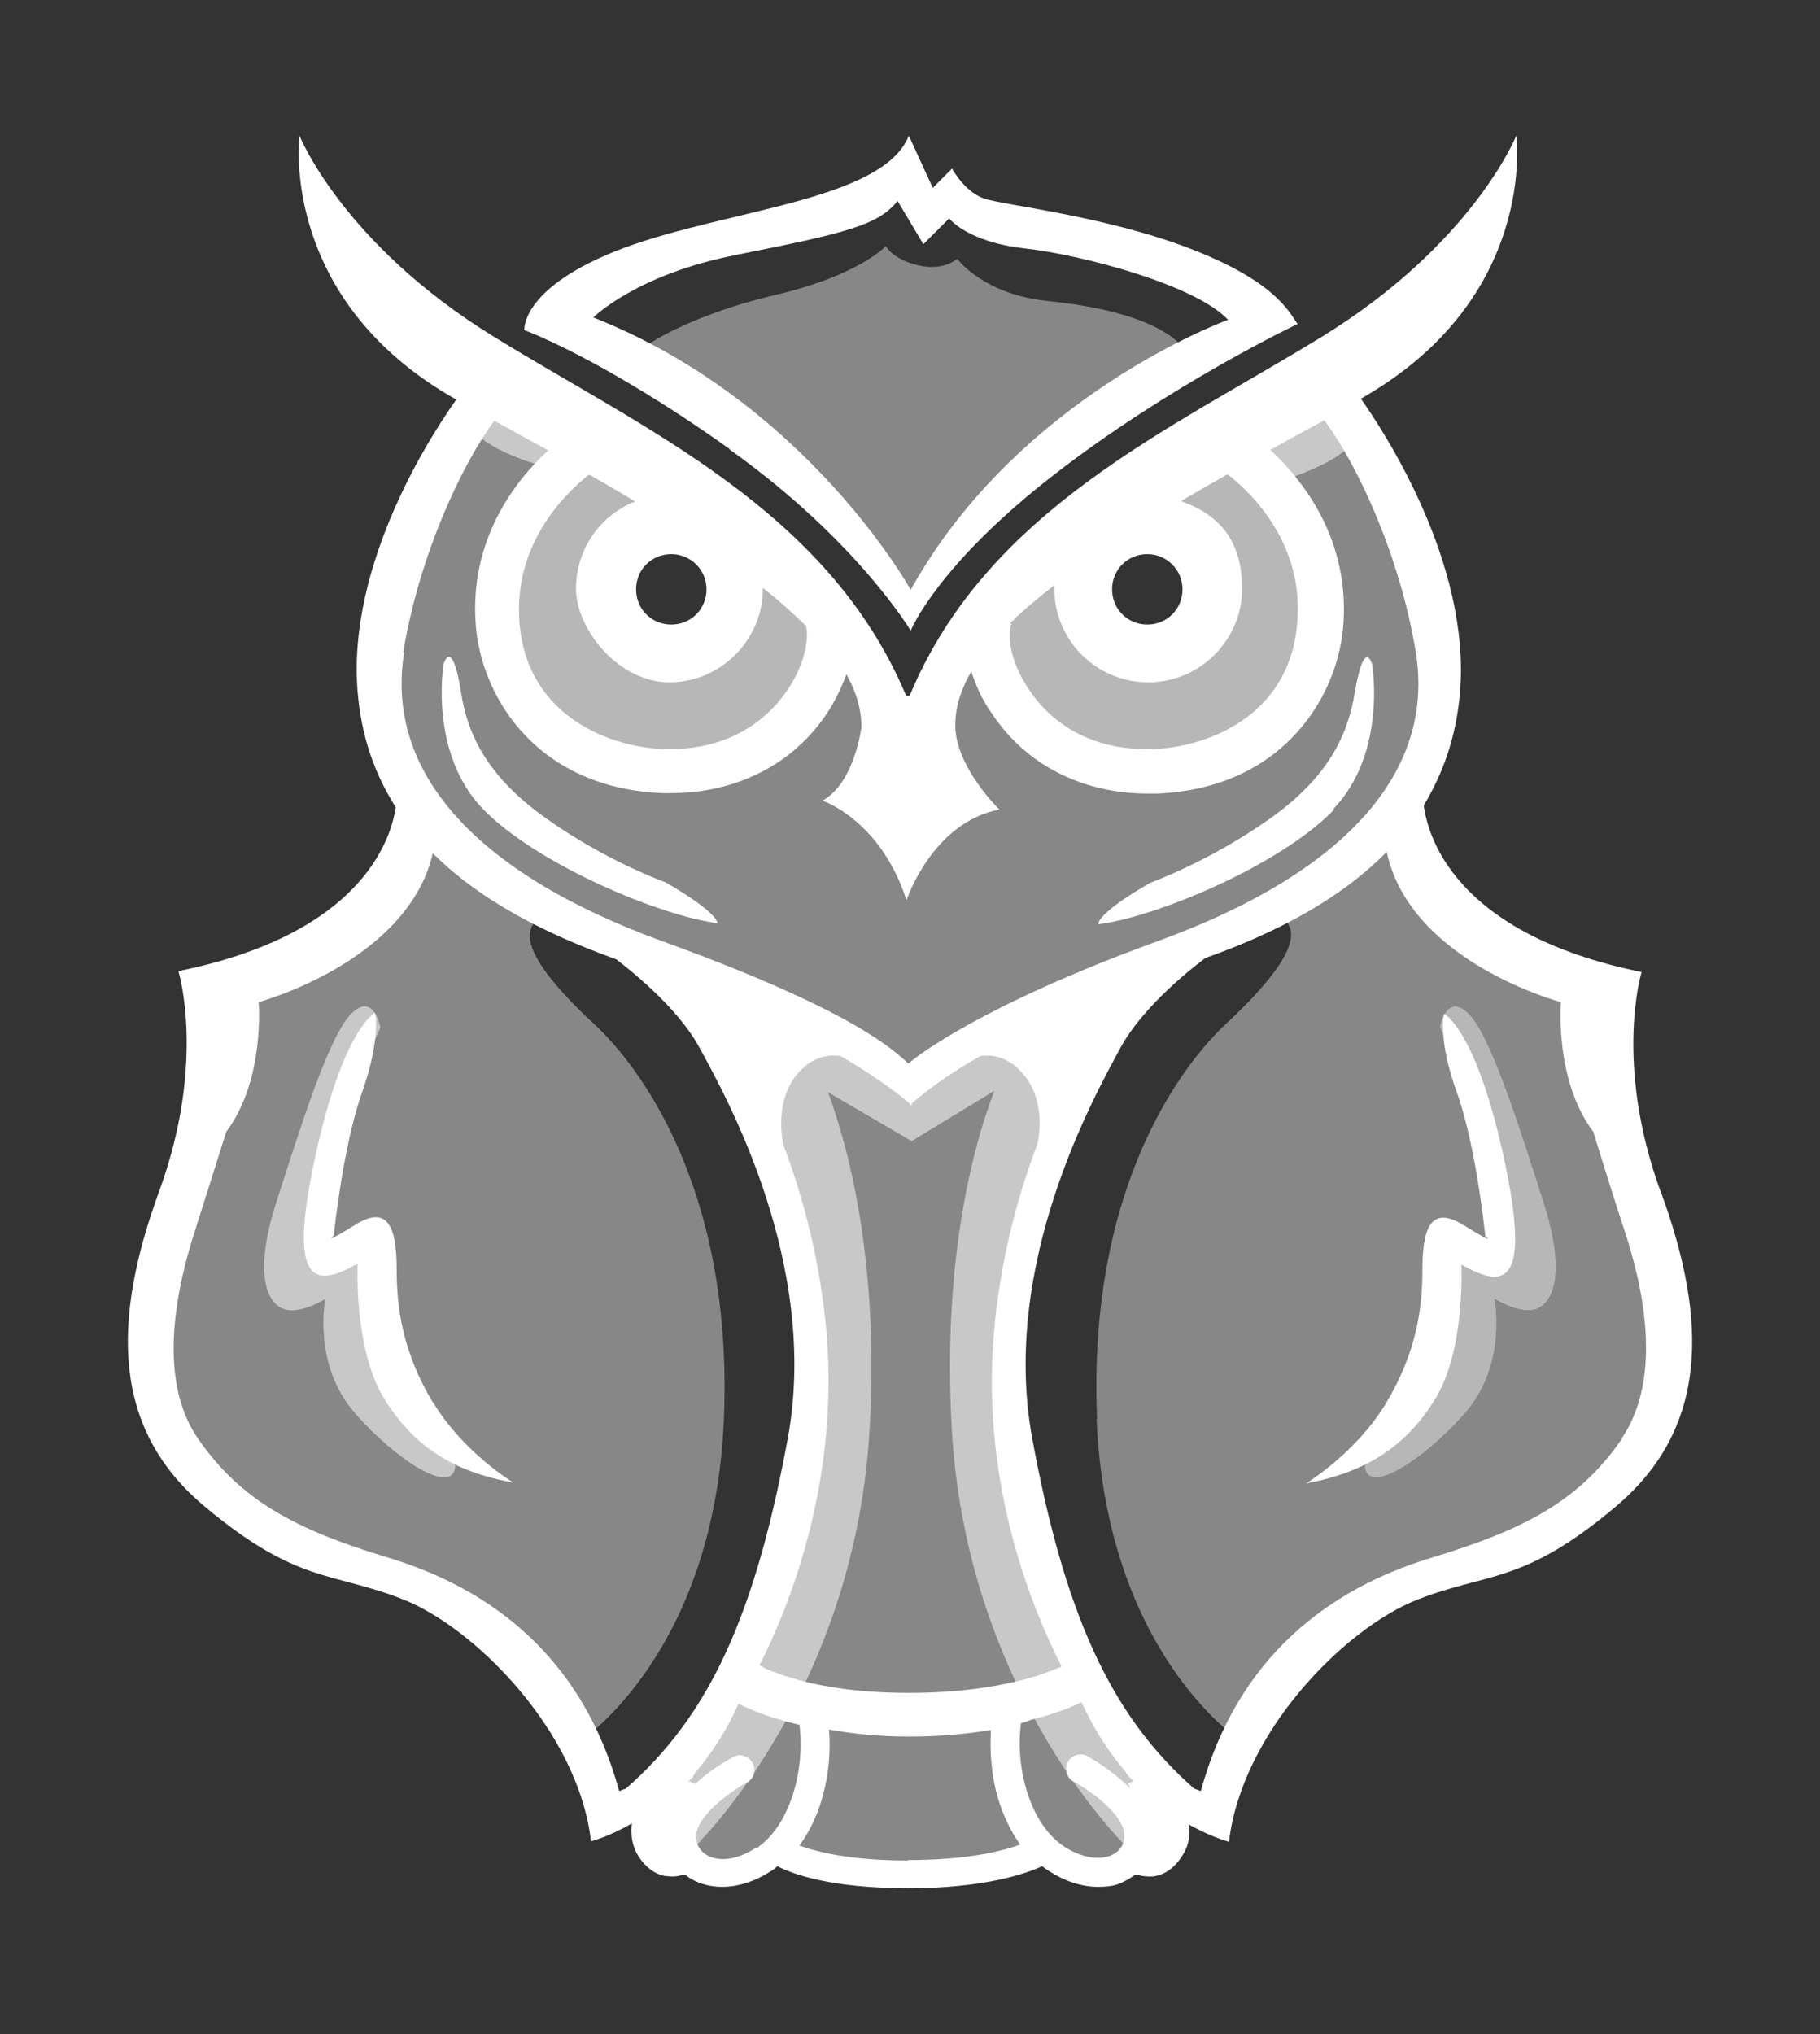
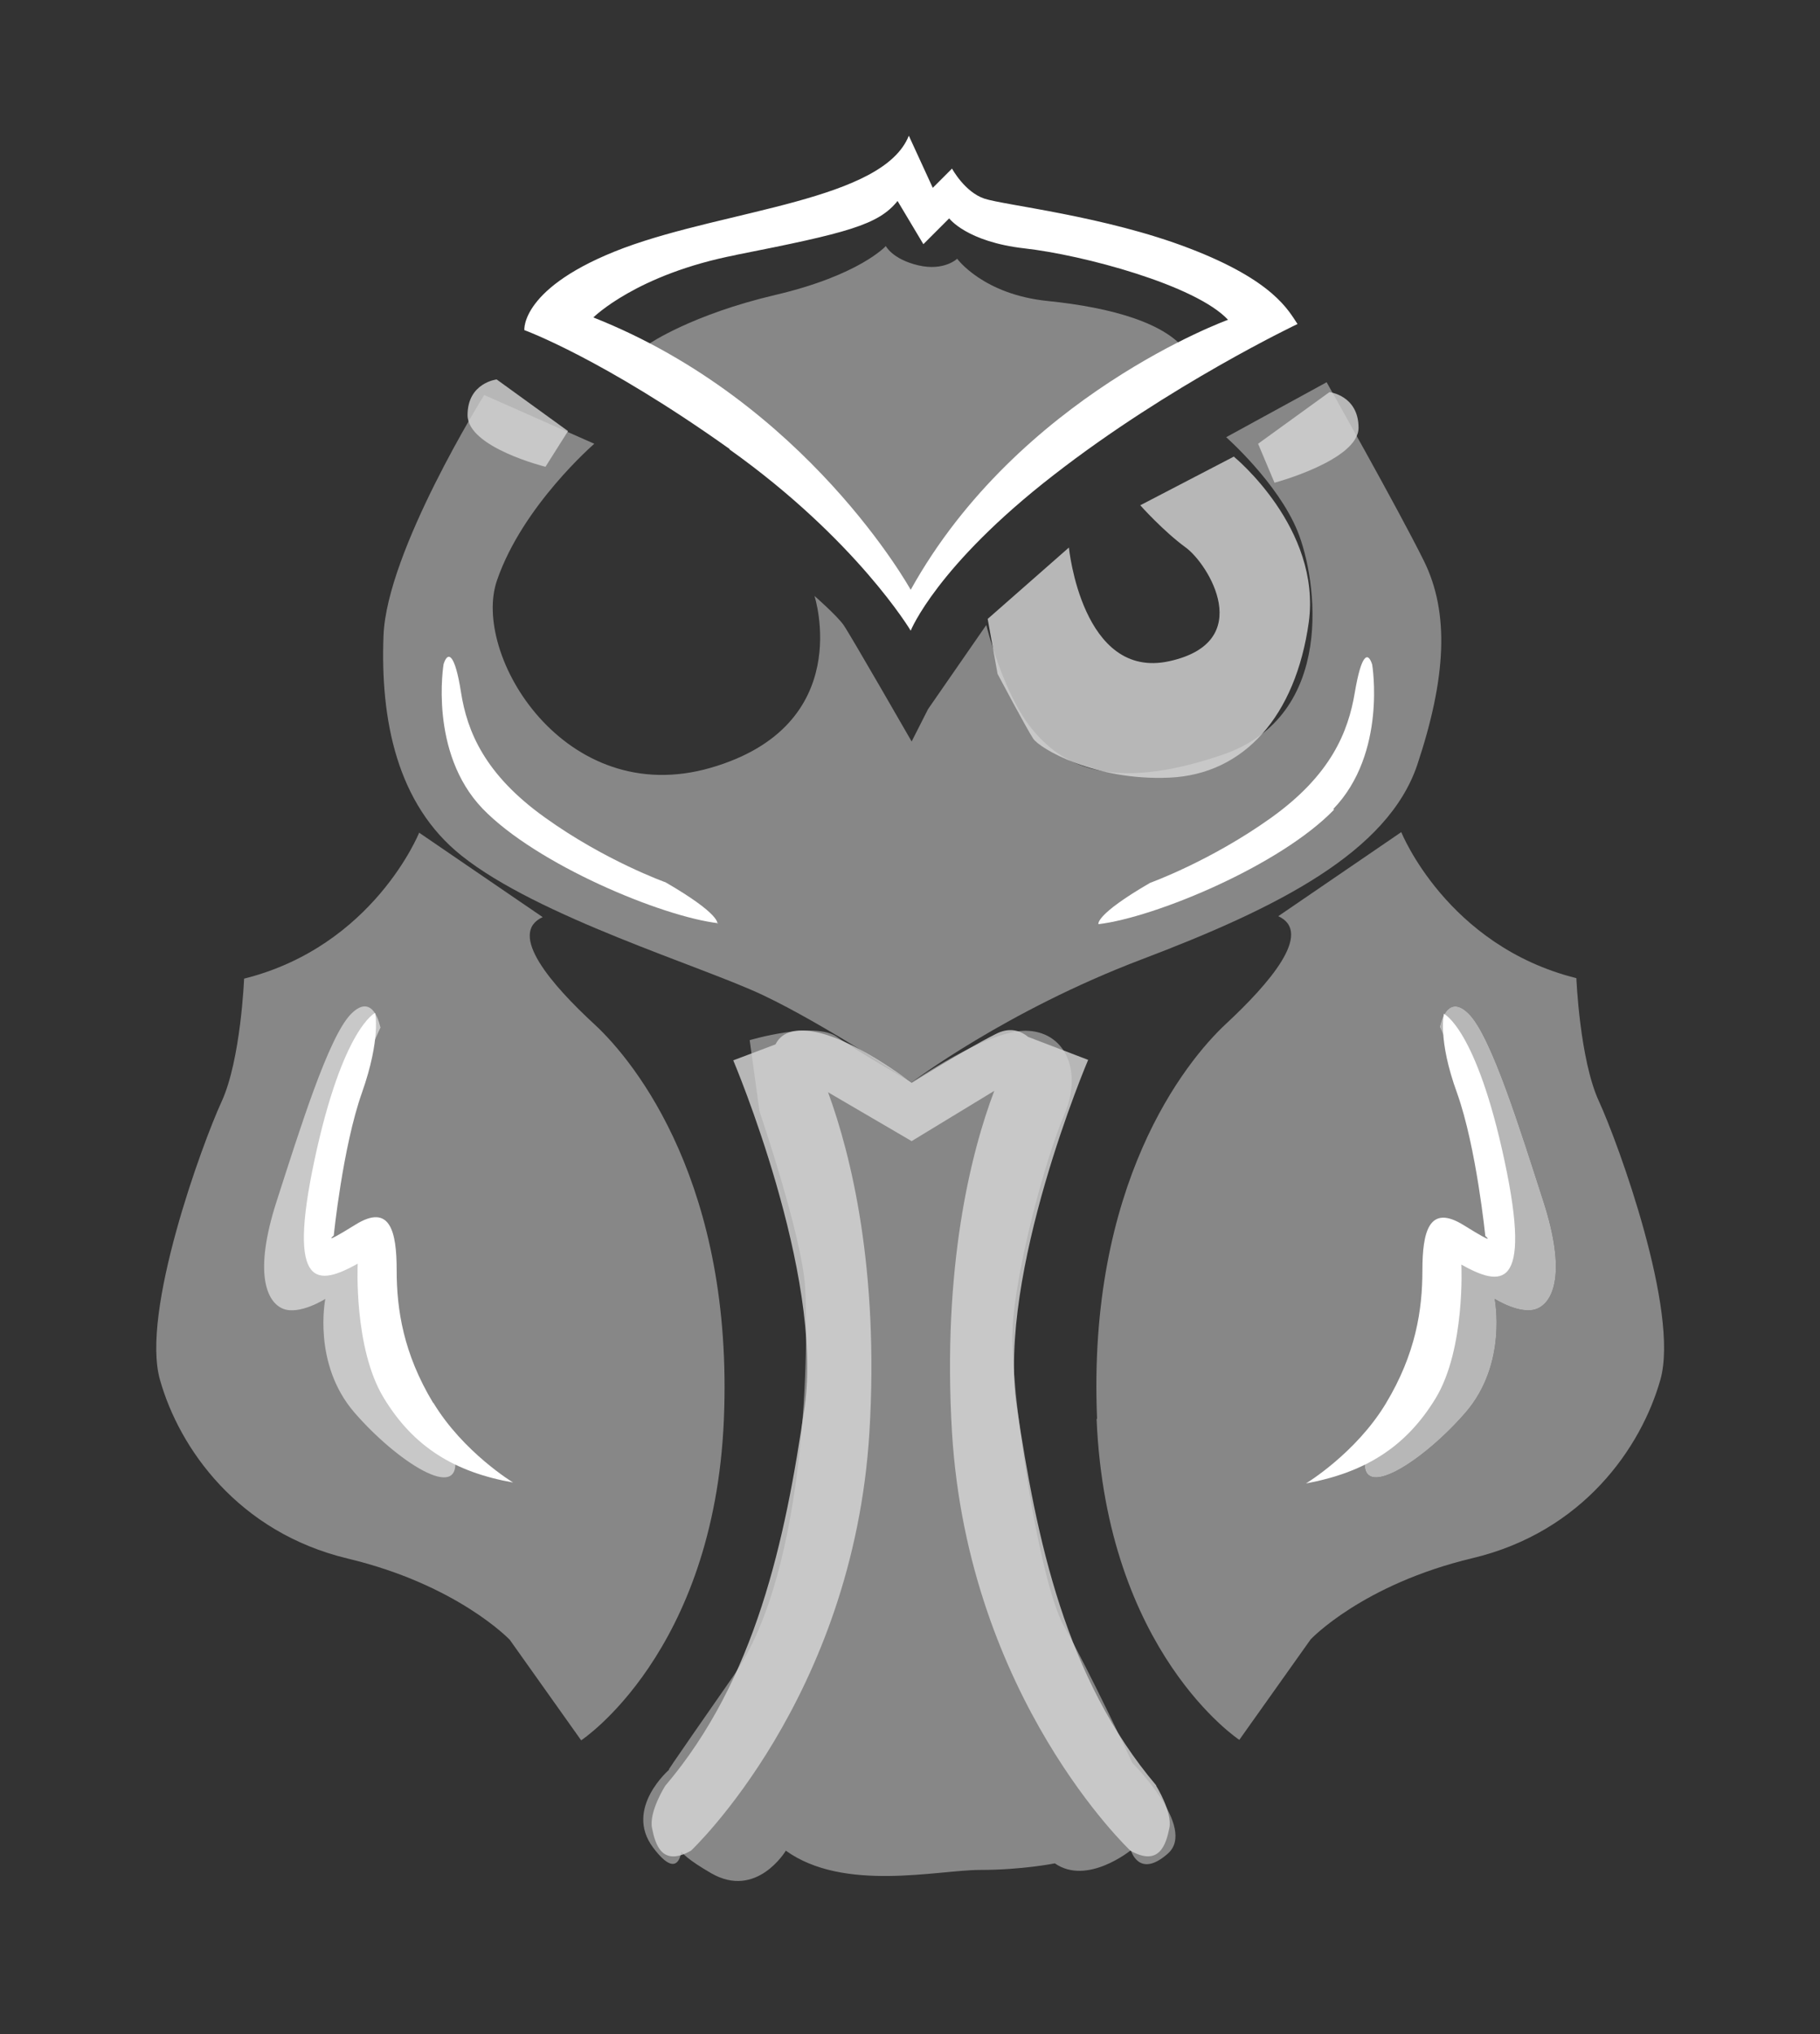
<svg xmlns="http://www.w3.org/2000/svg" id="Layer_1" version="1.1" viewBox="0 0 387.7 433.2">
  <rect x="0" y="0" width="387.7" height="433.2" fill="#333333" stroke="none" />
  <defs>
    <style>
      .st0 {
        fill: #868686;
      }

      .st1, .st2 {
        fill: #ddd;
      }

      .st3 {
        fill: #fff;
      }

      .st4 {
        fill: #d8d8d8;
        opacity: .8;
      }

      .st4, .st2 {
        isolation: isolate;
      }

      .st2 {
        opacity: .5;
      }

      .st5 {
        display: none;
      }

      .st6 {
        fill: #2b7a78;
      }
    </style>
  </defs>
  <g id="Layer_2" class="st5">
-     <rect class="st6" x="-118.1" y="-94" width="651.5" height="651.5" />
-   </g>
+     </g>
  <g id="Layer_11" data-name="Layer_1">
    <g id="shadows">
      <g>
        <path class="st2" d="M142.5,376.8s-2.1,2.8,13.8-20c15.9-22.8,15.9-71.8,15.2-82.8s-9.7-37.3-9.7-37.3l-2.1-15.2s13.8-4.1,18.6-.7,15.9,9.7,15.9,9.7c0,0,15.9-11,24.2-11s12.4,8.3,8.3,17.9-10.4,33.1-11,45.5,5.5,53.8,11,63.5,14.5,29,14.5,29c0,0,13.8,13.8,7.6,19.3s-7.9-.7-7.9-.7c0,0-9.3,7.6-16.2,2.8,0,0-6.9,1.4-15.9,1.4s-29,4.8-41.4-4.1c0,0-6.2,10.4-15.9,4.8s-6.2-6.2-6.2-6.2c0,0,0,9-6.2.7s3.5-16.6,3.5-16.6h0Z" />
        <path class="st2" d="M103.1,84.2s-20.7,33.1-21.4,51.1c-.7,17.9,2.8,35.9,16.6,46.9,16.4,13.1,51.1,23.5,64.2,29.7,13.1,6.2,31.7,18.6,31.7,18.6,0,0,20-15.2,49-26.2,29-11,52.4-22.8,58.7-41.4,6.2-18.6,6.9-32.4,1.4-43.5s-20.7-38-20.7-38l-21.4,11.7s11,9.7,15.2,20,8.3,39.3-15.9,47.6c-24.2,8.3-34.5,2.1-40.7-5.5s-9.7-22.1-9.7-22.1l-12.4,17.9-3.5,6.9s-13.1-22.8-14.5-24.8-6.2-6.2-6.2-6.2c0,0,9,27.6-22.1,36.6s-51.1-24.2-45.5-40c5.5-15.9,20.7-29,20.7-29l-23.5-10.4Z" />
        <g>
          <g>
            <path class="st2" d="M233.6,302.2c2.1,49.7,30.4,68.3,30.4,68.3l15.2-21.4s11-11.7,34.5-17.3,35.9-23.5,40-38-9-50.4-13.1-59.3-4.8-26.2-4.8-26.2c-27.6-6.9-37.3-31.1-37.3-31.1l-26.2,17.9c7.6,3.5-2.1,14.5-11,22.8-9,8.3-29.7,34.5-27.6,84.2ZM290.9,310.5s11.7-13.1,13.8-22.1,2.1-23.5,2.1-23.5l11.7,2.8s0-19.3-3.5-29c-3.5-9.7-8.3-20-8.3-20,0,0,1.4-7.6,6.2-2.8,4.8,4.8,11,24.8,15.9,40s2.1,21.4-1.4,22.8-9-2.1-9-2.1c0,0,2.8,13.8-6.2,24.2s-22.8,19.3-21.4,9.7Z" />
            <path class="st4" d="M304.7,288.4c2.1-9,2.1-23.5,2.1-23.5l11.7,2.8s0-19.3-3.5-29c-3.5-9.7-8.3-20-8.3-20,0,0,1.4-7.6,6.2-2.8,4.8,4.8,11,24.8,15.9,40s2.1,21.4-1.4,22.8-9-2.1-9-2.1c0,0,2.8,13.8-6.2,24.2s-22.8,19.3-21.4,9.7c0,0,11.7-13.1,13.8-22.1Z" />
          </g>
          <path class="st2" d="M89.3,177.3s-9.7,24.2-37.3,31.1c0,0-.7,17.3-4.8,26.2s-17.3,44.9-13.1,59.3c4.1,14.5,16.6,32.4,40,38s34.5,17.3,34.5,17.3l15.2,21.4s28.3-18.6,30.4-68.3-18.6-75.9-27.6-84.2c-9-8.3-18.6-19.3-11-22.8l-26.2-17.9Z" />
          <path class="st4" d="M81,218.7s-1.4-7.6-6.2-2.8-11,24.8-15.9,40-2.1,21.4,1.4,22.8,9-2.1,9-2.1c0,0-2.8,13.8,6.2,24.2,9,10.4,22.8,19.3,21.4,9.7,0,0-11.7-13.1-13.8-22.1s-2.1-23.5-2.1-23.5l-11.7,2.8s0-19.3,3.5-29c3.5-9.7,8.3-20,8.3-20Z" />
-           <path class="st4" d="M123.8,97.3s-18.6,15.2-15.9,35.2c2.8,20,13.8,32.4,29.7,33.1s27.6-6.2,29-8.3,7.6-13.8,7.6-13.8l2.1-11.7-17.3-15.2s-2.8,28.3-21.4,24.2c-18.6-4.1-8.3-20.7-3.5-24.2s9.7-9,9.7-9l-20-10.4Z" />
          <path class="st4" d="M262.9,97.3s18.6,15.2,15.9,35.2c-2.8,20-13.8,32.4-29.7,33.1s-27.6-6.2-29-8.3-7.6-13.8-7.6-13.8l-2.1-11.7,17.3-15.2s2.8,28.3,21.4,24.2c18.6-4.1,8.3-20.7,3.5-24.2s-9.7-9-9.7-9l20-10.4Z" />
          <path class="st4" d="M116.2,99.4s-16.6-4.1-16.6-11,6.2-7.6,6.2-7.6l15.2,11-4.8,7.6Z" />
          <path class="st4" d="M271.5,102.8s17.9-4.8,17.9-11.7-6.2-7.6-6.2-7.6l-15.2,11,3.5,8.3Z" />
          <path class="st2" d="M138.3,73.2s9-6.2,26.9-10.4,23.5-10.4,23.5-10.4c0,0,1.4,2.8,6.9,4.1s8.3-1.4,8.3-1.4c0,0,5.5,7.6,19.3,9,13.8,1.4,25.5,4.8,29.7,11,4.1,6.2-18.6,9-33.1,23.5s-26.9,29.7-26.9,29.7c0,0-8.3-13.1-17.9-24.2s-40-26.2-40-26.2l3.5-4.8h0Z" />
          <path class="st4" d="M246.3,380.2c-19.3-22.8-25.5-52.4-29.7-80.7s15.2-73.8,15.2-73.8l-12.8-4.9c-1.7-1.4-4-2.1-6.9-.6-6.9,3.5-17.9,10.4-17.9,10.4,0,0-12.4-9.7-21.4-11-4.7-.7-6.7,1-7.6,2.8l-9,3.4s19.3,45.5,15.2,73.8c-4.1,28.3-10.4,58-29.7,80.7,0,0-3.5,5.5-2.8,9s2.1,8.3,8.3,4.8c0,0,34.5-32.4,38-89,2.1-34.9-3.9-59.1-8.8-72.5l17.8,10.4,17.6-10.7c-5,13.2-11.1,37.5-9,72.8,3.5,56.6,38,89,38,89,6.2,3.5,7.6-1.4,8.3-4.8s-2.8-9-2.8-9h0Z" />
        </g>
      </g>
    </g>
    <g id="vectors">
      <g>
        <g>
          <path class="st3" d="M152.8,196.7s.9-1.9-11-8.8c0,0-12.9-4.6-25.7-13.8-12.9-9.2-16.6-18.4-17.9-26.7s-2.8-8.8-3.7-6c0,0-3.2,18.8,8.3,30.8,11.5,11.9,38.2,23,50.2,24.4h0Z" />
          <path class="st3" d="M284,172.3c11.5-11.9,8.3-30.8,8.3-30.8-.9-2.8-2.3-2.3-3.7,6s-5,17.5-17.9,26.7c-12.9,9.2-25.7,13.8-25.7,13.8-11.9,6.9-11,8.8-11,8.8,11.9-1.4,38.6-12.4,50.2-24.4h0Z" />
          <path class="st3" d="M155.4,95.7c27.1,19.3,38.6,38.6,38.6,38.6,0,0,5.5-13.8,30.4-33.1,24.8-19.3,52-32.2,52-32.2-1.9-2.8-5-9.2-23-16.1-17.9-6.9-39.5-9.2-43.7-10.6s-6.9-6.4-6.9-6.4l-4.1,4.1-5.1-11.1c-5.5,13.8-38.6,15.7-60.7,23.9-22.1,8.3-21.2,17.5-21.2,17.5,0,0,16.6,6,43.7,25.3h0ZM156.7,54.3c23.8-4.7,30.4-6.4,34.5-11.5l5.5,9.2,5.5-5.5s3.7,5,16.1,6.4c12.4,1.4,36.4,7.8,43.3,15.2,0,0-44.6,16.1-67.6,57.5,0,0-22.1-40-67.6-58,0,0,9.2-9.2,30.4-13.3h0Z" />
          <path class="st3" d="M92.3,298.8c-6.4-10.6-7.8-20-7.8-28.3s-1.4-14.3-8.8-9.7c-7.4,4.6-4.6,2.3-4.6,2.3,0,0,1.9-18.8,6-30.4s2.8-17,2.8-17c0,0-6.9,3.2-12.9,31.3s.9,26.7,9.2,22.1c0,0-.9,17.9,5.5,28.5,6.4,10.6,15.2,15.9,27.6,18.1,0,0-10.6-6.4-17-17h0Z" />
          <path class="st3" d="M307.6,215.8s-1.4,5.5,2.8,17c4.1,11.5,6,30.4,6,30.4,0,0,2.8,2.3-4.6-2.3-7.4-4.6-8.8,1.4-8.8,9.7s-1.4,17.7-7.8,28.3c-6.4,10.6-17,17-17,17,12.4-2.3,21.2-7.6,27.6-18.1s5.5-28.5,5.5-28.5c8.3,4.6,15.2,6,9.2-22.1-6-28.1-12.9-31.3-12.9-31.3h0Z" />
        </g>
-         <path class="st3" d="M353.8,253.9c-10.1-27.6-4.1-46.9-4.1-46.9-40.2-8.2-45.6-29.3-46.4-35.5,4.1-6.8,6.9-14.6,7.7-23.9,2.4-27.9-16.6-56.3-21.1-62.7,37.8-21.4,33.1-56,33.1-56,0,0-9.2,23-41.4,42.8-32.2,19.8-71.3,36.8-87.8,76.4h-.8c-16.6-39.5-55.7-56.6-87.8-76.4-32.2-19.8-41.4-42.8-41.4-42.8,0,0-4.6,34.8,33.4,56.2-4.8,6.7-23.4,34.7-21,62.4.8,9.5,3.7,17.5,8.1,24.4-1,6.8-7.2,27-46.3,34.9,0,0,6,19.3-4.1,46.9-10.1,27.6-10.1,50.6,9.7,67.1,19.8,16.6,27.1,13.8,42.3,19.8,15.2,6,37.3,28.1,40,51.5,0,0,3.7-.9,8.7-3.8-.3,2.1,0,4.3,1,6.3,2,3.5,4.4,4.6,6.1,4.9.5,0,1,.1,1.4.1.8,0,1.5-.1,2.1-.3h.9c.3.3.8.6,1.1.8,1.9,1.1,4.2,1.7,6.6,1.7,3.4,0,7-1.1,10.5-3.4.5-.3.9-.6,1.3-1,3.2,1.7,11.5,4.7,27.8,4.7s25.2-3.1,28.6-4.7c.4.3.9.7,1.4,1,3.4,2.2,7,3.4,10.5,3.4s4.6-.6,6.6-1.7c.5-.3.9-.6,1.3-.9h.3c.8.2,1.6.4,2.6.4s1,0,1.4-.1c1.7-.3,4.1-1.4,6.1-4.9,1.1-1.9,1.4-4.1,1-6.1,5,2.8,8.6,3.7,8.6,3.7,2.8-23.5,24.8-45.5,40-51.5,15.2-6,22.6-3.2,42.3-19.8,19.8-16.6,19.8-39.5,9.7-67.1h0ZM244.4,118c4.1,0,7.5,3.3,7.5,7.5s-3.3,7.5-7.5,7.5-7.5-3.3-7.5-7.5,3.3-7.5,7.5-7.5ZM215.3,132.6c2.7-2.7,5.9-5.3,9.3-8v.8c0,11,9,19.9,20,19.9s20-9,20-19.9-5.4-15.9-13-18.7c3.2-1.9,6.5-3.8,9.9-5.7,5,3.9,16.5,14.8,14.8,32.1-1.9,20-19.9,26-30.4,26.4-15.6.6-23.5-7.7-26.8-12.8-4.1-6.1-4.6-11.9-3.6-13.9h-.3v-.2ZM143,118c4.1,0,7.5,3.3,7.5,7.5s-3.3,7.5-7.5,7.5-7.5-3.3-7.5-7.5,3.3-7.5,7.5-7.5ZM125.6,101.1c3.3,1.9,6.6,3.8,9.7,5.7-7.4,2.9-12.6,10.1-12.6,18.6s9,19.9,19.9,19.9,19.9-9,19.9-19.9v-.2c3.5,2.7,6.5,5.5,9.2,8.1.6,2.3,0,7.7-3.8,13.4-3.3,5-11.2,13.4-26.8,12.8-10.4-.4-28.5-6.4-30.4-26.4-1.6-17,9.6-27.9,14.6-31.9h.2ZM85.9,138.9c3.5-21.1,12.7-40.3,19.4-49.3,3.9,2.1,7.7,4.3,11.5,6.3-7,6.4-17.1,19.2-15.4,37.8.8,8.4,4.6,16.8,10.5,22.9,7.2,7.6,17.3,11.8,29.1,12.3h1.9c14,0,26.2-6.2,33.4-17.2,1.7-2.6,3-5.4,4-8.1,2.1,3.7,3.2,7.5,3.2,11.2,0,0-1.4,11.9-8.3,15.7,0,0,12.4,4.1,17.9,21.2,0,0,5.5-16.6,19.8-19.3,0,0-9.1-8.8-9.4-17.5-.1-4,1.1-7.9,3.4-11.9,1,3,2.3,6,4.3,8.8,7.2,11,19.3,17.2,33.4,17.2s1.2,0,1.9,0c11.9-.5,21.9-4.7,29.1-12.3,5.9-6.1,9.7-14.5,10.5-22.9,1.7-18.8-8.6-31.6-15.5-38,3.8-2.1,7.6-4.2,11.5-6.3,6.7,8.9,16,28.2,19.5,49.4,4.1,25.3-14.7,46.9-55.2,61.6-37.3,13.6-51.1,24.4-52.9,26-3-2.8-11.7-11.3-52.2-26-40.5-14.7-59.3-36.4-55.2-61.6h-.1ZM226.1,354.9c-1.3.6-3,1.2-5,1.9-5.4,1.7-14.5,3.7-27.5,3.7s-21.6-2-26.6-3.7c-1.2-.4-2.3-.8-3.3-1.2-.8-.3-1.3-.7-1.9-1,6.2-12.2,16.9-38.6,14.3-70.4-1.3-15.5-5-29.3-9.3-40.6-.6-3.5-1-9.8,2.8-14.6,3.4-4.2,7.1-4.5,9.5-4.1,5.8,3.4,10.8,6.8,14.7,10.1v.4c0,0,.1-.1.2-.2,0,0,.1.1.2.2v-.4c3.9-3.4,8.8-6.8,14.6-10.1,2.4-.4,6.1,0,9.4,4.1,3.9,4.8,3.5,11.2,2.8,14.6-4.3,11.3-8,25-9.3,40.6-2.7,32,8.2,58.4,14.4,70.6h0ZM133.3,380.9l-1.4.5c-7.8-28.5-27.3-43.1-49.2-49.7-19.8-6-31.3-12.1-40.5-25.3-9.2-13.3-4.1-33.6-.7-44.2,2.8-8.8,6.7-21.2,6.7-21.2,8.3-11,6.9-27.6,6.9-27.6,0,0,31.7-8.5,37.1-31.7,10.3,10.3,24.4,17.3,39.1,22.6,2.7,2.1,13,10.1,17.7,18.8,5.5,10.1,25.7,46,18.8,83.3-6.9,37.3-16.6,58.9-34.5,74.5h0ZM161,393.5c-4.6,3-8.4,2.8-10.5,1.5-1.5-.9-2.3-2.4-2.2-4.2.3-4.1,6.8-9,10.8-11.2,1.5-.8,2.1-2.7,1.2-4.2s-2.7-2.1-4.2-1.2-4.6,2.5-8,5.7l-1.4-.6c.2-.2.4-.4.6-.6.3-.3.6-.8.8-1.2,3.3-3.9,6.6-8.7,9.2-14.7,2.8,1.4,7,3.1,13,4.5,1.2,9.5-1.9,21.5-9.3,26.4h0ZM193.5,396.2c-12.6,0-19.7-1.9-23.2-3.2,2.1-2.9,3.8-6.3,4.9-10.3,1.3-4.6,1.8-9.6,1.4-14.4,4.9.9,10.6,1.5,17.3,1.5s12.3-.6,17.2-1.4c-.3,4.7.1,9.7,1.4,14.2,1.1,3.9,2.8,7.3,4.8,10.2-3.7,1.4-11.3,3.3-23.9,3.3h0ZM240.7,380.8c-3.7-3.8-8.2-6.3-9-6.8-1.5-.8-3.4-.3-4.2,1.2-.8,1.5-.3,3.4,1.2,4.2,4.1,2.2,10.6,7.2,10.8,11.2.1,1.9-.7,3.3-2.2,4.2-2.1,1.2-5.9,1.4-10.5-1.5-7.4-4.8-10.6-16.8-9.3-26.4.7-.1,1.3-.3,1.9-.6,4.8-1.2,8.5-2.6,11-3.8,2.8,6.1,6,10.9,9.4,14.8.1.3.3.6.6.9s.7.8,1,1.1l-1.1.5c0,.2.2.4.3.6h0ZM345.5,306.4c-9.1,13.2-20.7,19.3-40.5,25.3-21.9,6.6-41.4,21.2-49.2,49.7l-1.4-.5c-17.9-15.7-27.6-37.3-34.5-74.5-6.9-37.3,13.3-73.1,18.8-83.3,5-9.2,16.2-17.7,18.1-19.1,14.6-5.2,28.5-12.3,38.6-22.6,5,23.5,37.1,32,37.1,32,0,0-1.4,16.6,6.9,27.6,0,0,3.8,12.4,6.7,21.2,3.5,10.6,8.5,30.8-.7,44.2h0Z" />
      </g>
    </g>
  </g>
  <g id="orig" class="st5">
    <g id="shadows1">
      <g>
        <path class="st1" d="M119.4,449.1s-3,4,20-29,23-104,22-120-14-54-14-54l-3-22s20-6,27-1,23,14,23,14c0,0,23-16,35-16s18,12,12,26-15,48-16,66,8,78,16,92,21,42,21,42c0,0,20,20,11,28s-11.5-1-11.5-1c0,0-13.5,11-23.5,4,0,0-10,2-23,2s-42,7-60-6c0,0-9,15-23,7s-9-9-9-9c0,0,0,13-9,1s5-24,5-24h0Z" />
        <path class="st1" d="M62.4,25.1s-30,48-31,74,4,52,24,68c23.8,19,74,34,93,43s46,27,46,27c0,0,29-22,71-38s76-33,85-60,10-47,2-63-30-55-30-55l-31,17s16,14,22,29,12,57-23,69-50,3-59-8-14-32-14-32l-18,26-5,10s-19-33-21-36-9-9-9-9c0,0,13,40-32,53s-74-35-66-58,30-42,30-42l-34-15Z" />
        <g>
          <g>
            <path class="st1" d="M251.5,341.1c3,72,44,99,44,99l22-31s16-17,50-25,52-34,58-55-13-73-19-86-7-38-7-38c-40-10-54-45-54-45l-38,26c11,5-3,21-16,33s-43,50-40,122ZM334.5,353.1s17-19,20-32,3-34,3-34l17,4s0-28-5-42-12-29-12-29c0,0,2-11,9-4s16,36,23,58,3,31-2,33-13-3-13-3c0,0,4,20-9,35s-33,28-31,14Z" />
            <path class="st0" d="M354.5,321.1c3-13,3-34,3-34l17,4s0-28-5-42-12-29-12-29c0,0,2-11,9-4s16,36,23,58,3,31-2,33-13-3-13-3c0,0,4,20-9,35s-33,28-31,14c0,0,17-19,20-32Z" />
          </g>
          <path class="st1" d="M42.4,160.1s-14,35-54,45c0,0-1,25-7,38s-25,65-19,86,24,47,58,55,50,25,50,25l22,31s41-27,44-99-27-110-40-122-27-28-16-33l-38-26Z" />
          <path class="st0" d="M30.4,220.1s-2-11-9-4S5.4,252.1-1.6,274.1s-3,31,2,33,13-3,13-3c0,0-4,20,9,35s33,28,31,14c0,0-17-19-20-32s-3-34-3-34l-17,4s0-28,5-42,12-29,12-29Z" />
-           <path class="st0" d="M92.4,44.1s-27,22-23,51,20,47,43,48,40-9,42-12,11-20,11-20l3-17-25-22s-4,41-31,35-12-30-5-35,14-13,14-13l-29-15Z" />
          <path class="st0" d="M294,44.1s27,22,23,51-20,47-43,48-40-9-42-12-11-20-11-20l-3-17,25-22s4,41,31,35,12-30,5-35-14-13-14-13l29-15Z" />
-           <path class="st0" d="M81.4,47.1s-24-6-24-16,9-11,9-11l22,16-7,11Z" />
          <path class="st0" d="M306.4,52.1s26-7,26-17-9-11-9-11l-22,16,5,12Z" />
          <path class="st1" d="M113.4,9.1S126.4.1,152.4-5.9s34-15,34-15c0,0,2,4,10,6s12-2,12-2c0,0,8,11,28,13s37,7,43,16-27,13-48,34-39,43-39,43c0,0-12-19-26-35s-58-38-58-38l5-7h0Z" />
          <path class="st0" d="M269.9,454.1c-28-33-37-76-43-117s22-107,22-107l-18.6-7.1c-2.4-2-5.8-3-10-.9-10,5-26,15-26,15,0,0-18-14-31-16-6.8-1-9.7,1.4-11,4.1l-13,4.9s28,66,22,107-15,84-43,117c0,0-5,8-4,13s3,12,12,7c0,0,50-47,55-129,3.1-50.6-5.6-85.6-12.8-105l25.8,15,25.5-15.5c-7.2,19.2-16.1,54.4-13,105.5,5,82,55,129,55,129,9,5,11-2,12-7s-4-13-4-13h.1Z" />
        </g>
      </g>
    </g>
    <g id="vectors1">
      <g>
        <g>
          <path d="M134.4,188.1s1.3-2.7-16-12.7c0,0-18.7-6.7-37.3-20-18.7-13.3-24-26.7-26-38.7s-4-12.7-5.3-8.7c0,0-4.7,27.3,12,44.7,16.7,17.3,55.3,33.3,72.7,35.3h0Z" />
-           <path d="M324.5,152.8c16.7-17.3,12-44.7,12-44.7-1.3-4-3.3-3.3-5.3,8.7s-7.3,25.3-26,38.7c-18.7,13.3-37.3,20-37.3,20-17.3,10-16,12.7-16,12.7,17.3-2,56-18,72.7-35.3h-.1Z" />
+           <path d="M324.5,152.8c16.7-17.3,12-44.7,12-44.7-1.3-4-3.3-3.3-5.3,8.7s-7.3,25.3-26,38.7h-.1Z" />
          <path d="M138.1,41.8c39.3,28,56,56,56,56,0,0,8-20,44-48C274.1,21.8,313.4,3.1,313.4,3.1c-2.7-4-7.3-13.3-33.3-23.3s-57.3-13.3-63.3-15.3-10-9.3-10-9.3l-6,6-7.4-16.1c-8,20-56,22.7-88,34.7s-30.7,25.3-30.7,25.3c0,0,24,8.7,63.3,36.7h0ZM140.1-18.2c34.5-6.8,44-9.3,50-16.7l8,13.3,8-8s5.3,7.3,23.3,9.3,52.7,11.3,62.7,22c0,0-64.7,23.3-98,83.3,0,0-32-58-98-84,0,0,13.3-13.3,44-19.3h0Z" />
          <path d="M46.7,336.1c-9.3-15.3-11.3-29-11.3-41s-2-20.7-12.7-14-6.7,3.3-6.7,3.3c0,0,2.7-27.3,8.7-44s4-24.7,4-24.7c0,0-10,4.7-18.7,45.3s1.3,38.7,13.3,32c0,0-1.3,26,8,41.3s22,23,40,26.3c0,0-15.3-9.3-24.7-24.7h0v.2Z" />
          <path d="M358.8,215.8s-2,8,4,24.7,8.7,44,8.7,44c0,0,4,3.3-6.7-3.3-10.7-6.7-12.7,2-12.7,14s-2,25.7-11.3,41-24.7,24.7-24.7,24.7c18-3.3,30.7-11,40-26.3s8-41.3,8-41.3c12,6.7,22,8.7,13.3-32s-18.7-45.3-18.7-45.3h0v-.2Z" />
        </g>
        <path d="M425.7,271.1c-14.7-40-6-68-6-68-58.2-11.9-66.1-42.4-67.2-51.4,6-9.8,10-21.2,11.2-34.6,3.5-40.5-24-81.6-30.6-90.8,54.8-31,48-81.2,48-81.2,0,0-13.3,33.3-60,62-46.7,28.7-103.3,53.3-127.3,110.7h-1.1C168.7,60.5,112,35.8,65.4,7.1,18.7-21.6,5.4-54.9,5.4-54.9c0,0-6.7,50.4,48.4,81.5-6.9,9.7-33.9,50.3-30.4,90.5,1.2,13.8,5.4,25.4,11.7,35.4-1.4,9.9-10.5,39.1-67.1,50.6,0,0,8.7,28-6,68s-14.7,73.3,14,97.3c28.7,24,39.3,20,61.3,28.7s54,40.7,58,74.7c0,0,5.3-1.3,12.6-5.5-.4,3.1-.1,6.2,1.5,9.1,2.9,5,6.4,6.6,8.9,7.1.7,0,1.4.2,2.1.2,1.1,0,2.2-.2,3.1-.4h1.3c.5.4,1.1.8,1.6,1.1,2.8,1.6,6.1,2.4,9.5,2.4,4.9,0,10.2-1.6,15.2-4.9.7-.4,1.3-.9,1.9-1.4,4.7,2.4,16.6,6.8,40.3,6.8s36.5-4.5,41.4-6.8c.6.5,1.3,1,2,1.4,4.9,3.2,10.2,4.9,15.2,4.9s6.7-.8,9.5-2.4c.7-.4,1.3-.9,1.9-1.3h.5c1.1.3,2.3.6,3.7.6s1.4,0,2.1-.2c2.5-.5,6-2.1,8.9-7.1,1.6-2.8,2-5.9,1.5-8.9,7.2,4.1,12.4,5.4,12.4,5.4,4-34,36-66,58-74.7s32.7-4.7,61.3-28.7c28.7-24,28.7-57.3,14-97.3h0ZM267.2,74.1c6,0,10.8,4.8,10.8,10.8s-4.8,10.8-10.8,10.8-10.8-4.8-10.8-10.8,4.8-10.8,10.8-10.8ZM225,95.2c3.9-3.9,8.5-7.7,13.5-11.6v1.1c0,16,13,28.9,29,28.9s29-13,29-28.9-7.8-23-18.8-27.1c4.6-2.8,9.4-5.5,14.3-8.3,7.2,5.6,23.9,21.5,21.5,46.5-2.7,29-28.9,37.7-44,38.3-22.6.9-34-11.2-38.9-18.5-5.9-8.9-6.6-17.2-5.2-20.1l-.4-.2h0ZM120.2,74.1c5.9,0,10.8,4.8,10.8,10.8s-4.8,10.8-10.8,10.8-10.8-4.8-10.8-10.8,4.8-10.8,10.8-10.8ZM95,49.6c4.8,2.8,9.6,5.5,14.1,8.3-10.7,4.2-18.3,14.7-18.3,26.9s13,28.9,28.9,28.9,28.9-13,28.9-28.9v-.3c5,3.9,9.4,7.9,13.3,11.8.9,3.4,0,11.2-5.5,19.4-4.8,7.3-16.3,19.4-38.9,18.5-15.1-.6-41.3-9.3-44-38.3-2.3-24.7,13.9-40.4,21.2-46.2h.3ZM37.4,104.4c5-30.6,18.4-58.4,28.1-71.4,5.6,3.1,11.1,6.2,16.6,9.2-10.1,9.3-24.8,27.8-22.3,54.8,1.1,12.2,6.7,24.3,15.2,33.2,10.4,11,25,17.1,42.2,17.8h2.8c20.3,0,37.9-9,48.4-24.9,2.5-3.8,4.4-7.8,5.8-11.8,3,5.4,4.7,10.8,4.7,16.2,0,0-2,17.3-12,22.7,0,0,18,6,26,30.7,0,0,8-24,28.7-28,0,0-13.2-12.7-13.6-25.3-.2-5.8,1.6-11.5,4.9-17.3,1.4,4.3,3.4,8.7,6.2,12.8,10.5,15.9,28,24.9,48.4,24.9s1.8,0,2.8,0c17.2-.7,31.8-6.8,42.2-17.8,8.5-8.9,14-21,15.2-33.2,2.5-27.3-12.4-45.8-22.5-55.1,5.5-3.1,11-6.1,16.6-9.2,9.7,12.9,23.2,40.9,28.2,71.6,6,36.7-21.3,68-80,89.3-54.1,19.7-74.1,35.4-76.7,37.7-4.4-4-17-16.4-75.7-37.7S31.6,140.9,37.6,104.3h-.2ZM240.6,417.4c-1.9.8-4.3,1.8-7.3,2.8-7.8,2.5-21,5.4-39.9,5.4s-31.3-2.9-38.6-5.3c-1.8-.6-3.4-1.2-4.8-1.8-1.1-.5-1.9-1-2.7-1.4,9-17.7,24.5-55.9,20.7-102-1.9-22.5-7.2-42.4-13.5-58.8-.9-5-1.5-14.2,4.1-21.2,4.9-6.1,10.3-6.5,13.8-5.9,8.4,4.9,15.6,9.8,21.3,14.6v.6c.1,0,.2-.2.3-.3.1,0,.2.2.3.3v-.6c5.7-4.9,12.8-9.8,21.1-14.7,3.5-.6,8.8-.1,13.6,5.9,5.6,7,5,16.2,4.1,21.2-6.2,16.4-11.6,36.3-13.5,58.8-3.9,46.4,11.9,84.7,20.9,102.3h0ZM106.1,455.1l-2,.7c-11.3-41.3-39.6-62.4-71.3-72-28.7-8.7-45.4-17.5-58.7-36.7-13.3-19.3-6-48.7-1-64,4.1-12.7,9.7-30.7,9.7-30.7,12-16,10-40,10-40,0,0,46-12.3,53.7-45.9,14.9,14.9,35.3,25.1,56.6,32.7,3.9,3,18.8,14.6,25.7,27.3,8,14.7,37.3,66.7,27.3,120.7s-24,85.3-50,108h0ZM146.3,473.3c-6.6,4.3-12.2,4-15.2,2.2-2.2-1.3-3.4-3.5-3.2-6.1.4-5.9,9.8-13.1,15.6-16.3,2.2-1.2,3-3.9,1.8-6.1s-3.9-3-6.1-1.8-6.6,3.6-11.6,8.3l-2-.9c.3-.3.6-.6.9-.9.5-.5.8-1.1,1.1-1.7,4.8-5.6,9.5-12.6,13.4-21.3,4,2,10.1,4.5,18.8,6.5,1.8,13.8-2.8,31.2-13.5,38.2h0ZM193.4,477.3c-18.2,0-28.6-2.8-33.6-4.7,3-4.2,5.5-9.2,7.1-14.9,1.9-6.7,2.6-13.9,2.1-20.8,7.1,1.3,15.4,2.2,25,2.2s17.8-.8,24.9-2c-.5,6.8.2,14,2.1,20.6,1.6,5.6,4,10.6,7,14.8-5.4,2-16.4,4.8-34.7,4.8h0ZM261.8,454.9c-5.4-5.5-11.9-9.1-13-9.8-2.2-1.2-4.9-.4-6.1,1.8-1.2,2.2-.4,4.9,1.8,6.1,5.9,3.2,15.3,10.4,15.6,16.3.2,2.7-1,4.8-3.2,6.1-3,1.8-8.6,2.1-15.2-2.2-10.7-7-15.3-24.4-13.5-38.2,1-.2,1.9-.5,2.8-.8,7-1.8,12.3-3.8,15.9-5.5,4,8.8,8.7,15.8,13.6,21.5.2.5.5.9.9,1.3s1,1.1,1.5,1.6l-1.6.7c.1.3.3.6.4.9h0v.2ZM413.7,347.1c-13.2,19.2-30,28-58.7,36.7-31.7,9.6-60,30.7-71.3,72l-2-.7c-26-22.7-40-54-50-108s19.3-106,27.3-120.7c7.3-13.4,23.5-25.6,26.2-27.7,21.1-7.6,41.3-17.8,55.9-32.7,7.3,34,53.8,46.4,53.8,46.4,0,0-2,24,10,40,0,0,5.5,18,9.7,30.7,5,15.3,12.3,44.7-1,64h.1Z" />
      </g>
    </g>
  </g>
</svg>